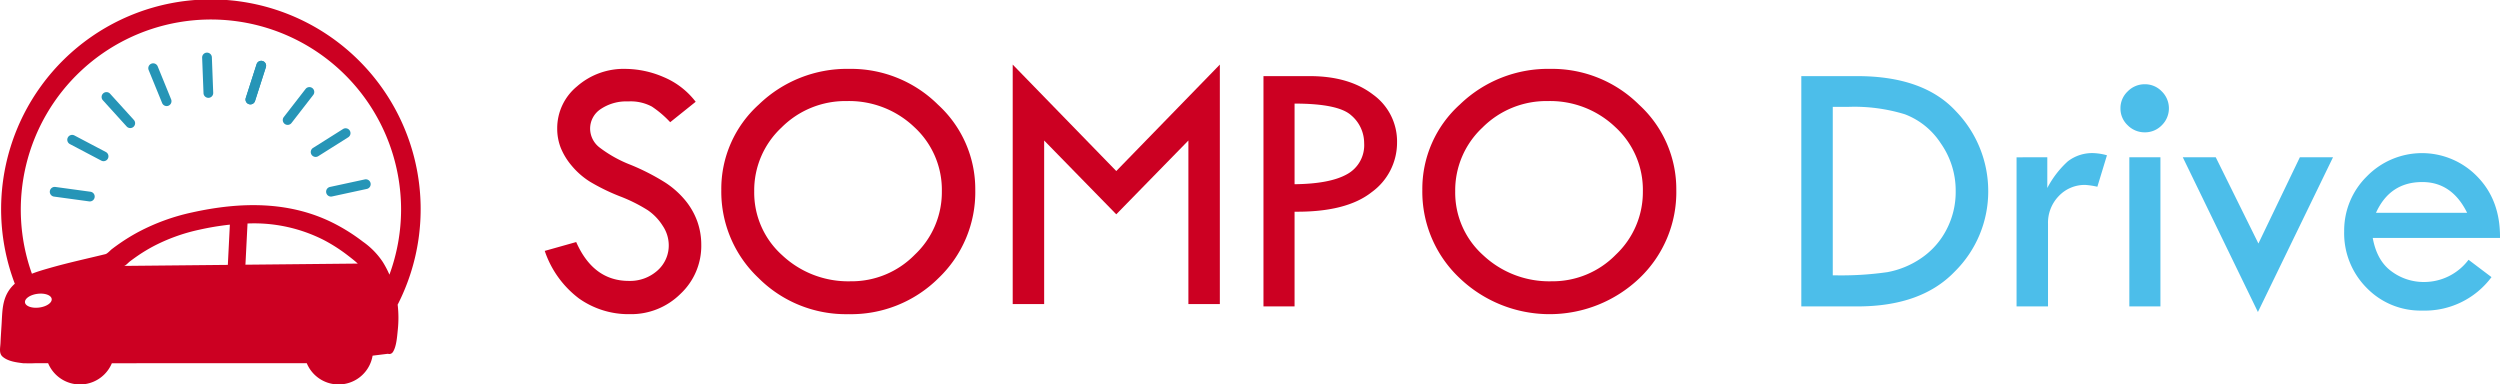
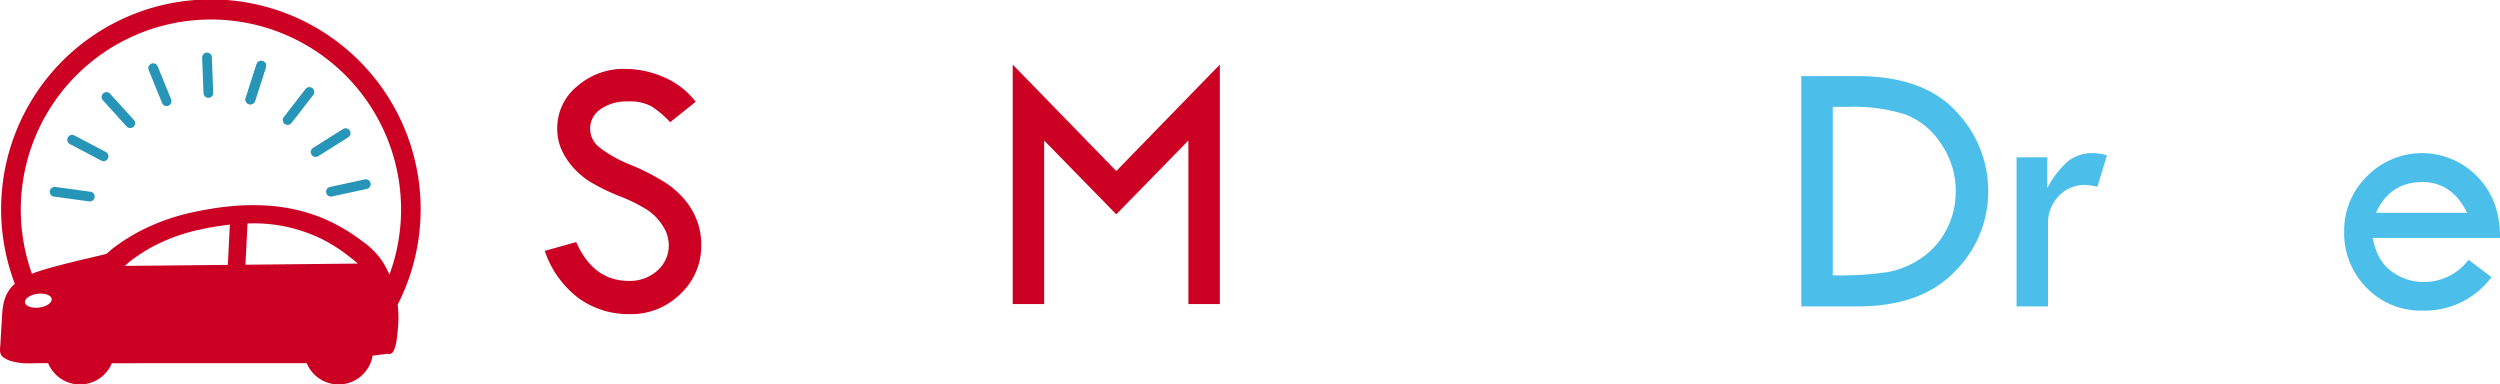
<svg xmlns="http://www.w3.org/2000/svg" id="グループ_10990" data-name="グループ 10990" width="560" height="86.118">
  <defs>
    <clipPath id="clip-path">
      <rect id="長方形_23638" data-name="長方形 23638" width="560" height="86.118" fill="none" />
    </clipPath>
  </defs>
  <g id="グループ_10972" data-name="グループ 10972" transform="translate(0 0)" clip-path="url(#clip-path)">
    <path id="パス_4360" data-name="パス 4360" d="M21.739,15.425a1.088,1.088,0,0,1-1.088-1.051l-.307-7.946A1.088,1.088,0,0,1,21.392,5.3l.04,0a1.09,1.09,0,0,1,1.091,1.051l.3,7.946a1.087,1.087,0,0,1-1.046,1.131l-.042,0" transform="translate(24.936 6.49)" fill="#2695b7" />
    <path id="パス_4361" data-name="パス 4361" d="M25.8,15.878a1.132,1.132,0,0,1-.332-.051,1.094,1.094,0,0,1-.708-1.373l2.428-7.572a1.091,1.091,0,0,1,2.079.666l-2.428,7.572a1.1,1.1,0,0,1-1.039.759" transform="translate(30.288 7.503)" fill="#2695b7" />
    <path id="パス_4362" data-name="パス 4362" d="M29.549,17.234a1.092,1.092,0,0,1-.864-1.758L33.56,9.19a1.09,1.09,0,0,1,1.725,1.333l-4.872,6.288a1.09,1.09,0,0,1-.864.423" transform="translate(34.883 10.744)" fill="#2695b7" />
    <path id="パス_4363" data-name="パス 4363" d="M32.366,19.331a1.092,1.092,0,0,1-.583-2.014l6.731-4.242a1.093,1.093,0,0,1,1.164,1.85l-6.729,4.24a1.1,1.1,0,0,1-.583.167" transform="translate(38.336 15.82)" fill="#2695b7" />
    <path id="パス_4364" data-name="パス 4364" d="M33.911,21.912a1.091,1.091,0,0,1-.231-2.157l7.775-1.683a1.09,1.09,0,1,1,.461,2.13l-7.772,1.683a1.056,1.056,0,0,1-.231.027" transform="translate(40.23 22.122)" fill="#2695b7" />
    <path id="パス_4365" data-name="パス 4365" d="M13.983,22.066a1.12,1.12,0,0,1-.149-.011L5.954,20.98a1.089,1.089,0,0,1-.933-1.229,1.11,1.11,0,0,1,1.226-.933l7.879,1.075a1.091,1.091,0,0,1-.145,2.172" transform="translate(6.143 23.057)" fill="#2695b7" />
    <path id="パス_4366" data-name="パス 4366" d="M14.9,19.464a1.114,1.114,0,0,1-.51-.127L7.354,15.631A1.091,1.091,0,0,1,8.371,13.7l7.038,3.706a1.091,1.091,0,0,1-.51,2.057" transform="translate(8.3 16.642)" fill="#2695b7" />
    <path id="パス_4367" data-name="パス 4367" d="M16.651,17.334a1.088,1.088,0,0,1-.808-.358L10.5,11.084A1.091,1.091,0,0,1,12.117,9.62l5.342,5.892a1.091,1.091,0,0,1-.808,1.823" transform="translate(12.525 11.353)" fill="#2695b7" />
    <path id="パス_4368" data-name="パス 4368" d="M19.027,15.931a1.093,1.093,0,0,1-1.011-.679L15.01,7.891a1.093,1.093,0,1,1,2.023-.826l3,7.361a1.1,1.1,0,0,1-.6,1.425,1.131,1.131,0,0,1-.414.08" transform="translate(18.301 7.829)" fill="#2695b7" />
    <path id="パス_4369" data-name="パス 4369" d="M25.8,15.878a1.132,1.132,0,0,1-.332-.051,1.094,1.094,0,0,1-.708-1.373l2.428-7.572a1.091,1.091,0,0,1,2.079.666l-2.428,7.572a1.1,1.1,0,0,1-1.039.759" transform="translate(30.288 7.503)" fill="#2695b7" />
    <path id="パス_4370" data-name="パス 4370" d="M88.632,14.3l-5.709,4.576a22.9,22.9,0,0,0-4.1-3.5,10.061,10.061,0,0,0-5.311-1.153,10.234,10.234,0,0,0-6.161,1.716,5.24,5.24,0,0,0-2.364,4.42A5.367,5.367,0,0,0,67.048,24.5a28.23,28.23,0,0,0,7.036,3.931A50.313,50.313,0,0,1,81.823,32.4a19.728,19.728,0,0,1,4.547,4.067,15.987,15.987,0,0,1,2.646,4.692,15.57,15.57,0,0,1,.87,5.219,14.718,14.718,0,0,1-4.676,10.966,15.681,15.681,0,0,1-11.318,4.529,19.163,19.163,0,0,1-11.438-3.543,22.209,22.209,0,0,1-7.632-10.628l7.045-1.983q3.846,8.707,11.783,8.705a9.194,9.194,0,0,0,6.4-2.3A7.487,7.487,0,0,0,82.6,46.316,7.857,7.857,0,0,0,81.26,42.1a11.885,11.885,0,0,0-3.323-3.49,35.4,35.4,0,0,0-6.317-3.149A45.037,45.037,0,0,1,64.949,32.2a17.21,17.21,0,0,1-4.042-3.521,14.874,14.874,0,0,1-2.5-4.067,11.777,11.777,0,0,1-.792-4.329,12.122,12.122,0,0,1,4.454-9.446A15.825,15.825,0,0,1,72.88,6.933a21.917,21.917,0,0,1,8.545,1.823A17.579,17.579,0,0,1,88.632,14.3" transform="translate(67.2 8.498)" fill="#c02" />
-     <path id="パス_4371" data-name="パス 4371" d="M72.591,34.041A25.429,25.429,0,0,1,81.013,14.9a28.414,28.414,0,0,1,20.246-7.971,27.676,27.676,0,0,1,19.881,8.031,25.6,25.6,0,0,1,8.34,19.077,26.613,26.613,0,0,1-8.238,19.767,27.806,27.806,0,0,1-20.226,8.071,27.688,27.688,0,0,1-20.123-8.133,26.557,26.557,0,0,1-8.3-19.7m49.4.325a19.06,19.06,0,0,0-6.154-14.381,21.163,21.163,0,0,0-15.144-5.845,20.209,20.209,0,0,0-14.637,5.947,19.24,19.24,0,0,0-6.094,14.278,18.815,18.815,0,0,0,6.257,14.3,21.6,21.6,0,0,0,15.325,5.845,19.8,19.8,0,0,0,14.394-5.965,19.235,19.235,0,0,0,6.054-14.178" transform="translate(88.981 8.498)" fill="#c02" />
-     <path id="パス_4372" data-name="パス 4372" d="M127.154,7.661h10.365q8.787,0,14.172,4.129a12.913,12.913,0,0,1,5.384,10.731,13.689,13.689,0,0,1-5.687,11.136q-5.692,4.494-17.27,4.374V59.246h-6.965Zm6.965,6.154v18.06q7.936-.083,11.763-2.248a7.391,7.391,0,0,0,3.824-6.944,8.166,8.166,0,0,0-2.894-6.237q-2.895-2.631-12.694-2.631" transform="translate(155.864 9.39)" fill="#c02" />
-     <path id="パス_4373" data-name="パス 4373" d="M143.141,34.041A25.429,25.429,0,0,1,151.563,14.9a28.406,28.406,0,0,1,20.246-7.971,27.68,27.68,0,0,1,19.881,8.031,25.6,25.6,0,0,1,8.34,19.077,26.606,26.606,0,0,1-8.24,19.767,29.169,29.169,0,0,1-40.349-.062,26.563,26.563,0,0,1-8.3-19.7m49.4.325a19.06,19.06,0,0,0-6.154-14.381,21.167,21.167,0,0,0-15.144-5.845A20.209,20.209,0,0,0,156.6,20.087a19.24,19.24,0,0,0-6.094,14.278,18.815,18.815,0,0,0,6.257,14.3,21.607,21.607,0,0,0,15.325,5.845,19.811,19.811,0,0,0,14.4-5.965,19.233,19.233,0,0,0,6.052-14.178" transform="translate(175.461 8.498)" fill="#c02" />
    <path id="パス_4374" data-name="パス 4374" d="M181.281,7.661h12.513q14.86,0,22.107,7.855a25.712,25.712,0,0,1,7.249,17.938,25.228,25.228,0,0,1-7.492,17.978q-7.489,7.813-21.784,7.815H181.281Zm7.047,6.882V52.281h.405a72.575,72.575,0,0,0,11.823-.71,19.65,19.65,0,0,0,7.532-3.1,17.31,17.31,0,0,0,5.667-6.337,18.164,18.164,0,0,0,2.106-8.685A18.386,18.386,0,0,0,212.5,22.683a16.592,16.592,0,0,0-8.037-6.479,38.626,38.626,0,0,0-12.571-1.66Z" transform="translate(222.213 9.39)" fill="#4cbeea" />
    <path id="パス_4375" data-name="パス 4375" d="M209.828,16.341v6.882a21.461,21.461,0,0,1,4.594-5.972,8.949,8.949,0,0,1,5.852-1.841,12.761,12.761,0,0,1,2.916.485l-2.146,7.045a17.669,17.669,0,0,0-2.673-.405,7.973,7.973,0,0,0-5.972,2.491,8.583,8.583,0,0,0-2.411,6.214V49.746h-7.045v-33.4Z" transform="translate(248.767 18.89)" fill="#4cbeea" />
-     <path id="パス_4376" data-name="パス 4376" d="M213.4,13.863a5.14,5.14,0,0,1,1.62-3.784,5.288,5.288,0,0,1,3.846-1.6,5.176,5.176,0,0,1,3.786,1.6,5.3,5.3,0,0,1,0,7.59,5.209,5.209,0,0,1-3.786,1.58,5.322,5.322,0,0,1-3.846-1.58,5.122,5.122,0,0,1-1.62-3.806m1.986,10.975h6.965v33.4h-6.965Z" transform="translate(261.584 10.393)" fill="#4cbeea" />
-     <path id="パス_4377" data-name="パス 4377" d="M219.673,15.829h7.383l9.555,19.315,9.284-19.315h7.427L236.5,50.489Z" transform="translate(269.273 19.402)" fill="#4cbeea" />
    <path id="パス_4378" data-name="パス 4378" d="M270.817,34.4H242.311q.932,5.142,4.233,7.51a12.055,12.055,0,0,0,7.187,2.368A12.462,12.462,0,0,0,263.772,39.3l5.142,3.886a18.6,18.6,0,0,1-15.507,7.492,16.79,16.79,0,0,1-12.471-5.1A17.347,17.347,0,0,1,235.914,32.9,17.006,17.006,0,0,1,241,20.613a17.238,17.238,0,0,1,24.76.082q5.145,5.282,5.061,13.706m-27.776-5.629h20.408q-3.4-6.884-10.043-6.884-7.248,0-10.366,6.884" transform="translate(289.181 18.89)" fill="#4cbeea" />
    <path id="パス_4379" data-name="パス 4379" d="M125.116,40.038,108.962,23.507V60.15h-7.045V6.5l23.2,23.847L148.316,6.5V60.15h-7.045V23.507L125.116,40.038" transform="translate(124.929 7.966)" fill="#c02" />
    <path id="パス_4380" data-name="パス 4380" d="M89.062,68.272A46.988,46.988,0,1,0,3.318,63.555l0,0a7.977,7.977,0,0,0-1.042,1.113C.478,67.05.529,69.7.358,72.608.273,74.014.173,75.423.109,76.832c-.051,1.079-.383,2.3.45,3.043,1.22,1.08,3.125,1.3,4.625,1.491.145.018,2.586.036,2.575-.007l3.02,0a7.735,7.735,0,0,0,14.276.007l43.659-.009A7.72,7.72,0,0,0,83.46,79.67l3.446-.425a.921.921,0,0,0,.93-.191,1.151,1.151,0,0,0,.2-.243c.786-1.255.917-3.472,1.071-4.948a25.659,25.659,0,0,0,0-5.342c-.009-.085-.031-.165-.04-.249M8.789,68.89c-1.652.216-3.08-.3-3.192-1.144s1.137-1.712,2.789-1.928,3.08.3,3.192,1.146-1.137,1.712-2.789,1.925m42.246-9.555-23.226.229c.392-.1.942-.743,1.278-1,.494-.376,1-.741,1.5-1.093.243-.169.487-.334.732-.5q1.416-.935,2.9-1.732a40.581,40.581,0,0,1,10.4-3.775,61.474,61.474,0,0,1,6.869-1.142Zm3.942-.04.467-9.228a34.43,34.43,0,0,1,17.065,3.69,36.114,36.114,0,0,1,5.3,3.388c.783.6,1.587,1.215,2.326,1.9Zm30.8-.559a17.06,17.06,0,0,0-4.489-4.6,41.576,41.576,0,0,0-6.11-3.906c-10.138-5.3-21.363-5.033-32.167-2.64A46.774,46.774,0,0,0,31.016,51.95a43.228,43.228,0,0,0-4.193,2.566q-.878.611-1.736,1.262c-.387.292-1.022,1.042-1.473,1.151-4.153,1.019-8.34,1.919-12.46,3.1-1.275.363-2.664.759-4.006,1.286l0,0A42.592,42.592,0,1,1,89.841,46.978,42.338,42.338,0,0,1,87.23,61.523a21.086,21.086,0,0,0-1.456-2.787" transform="translate(0.001 -0.001)" fill="#c02" />
  </g>
</svg>